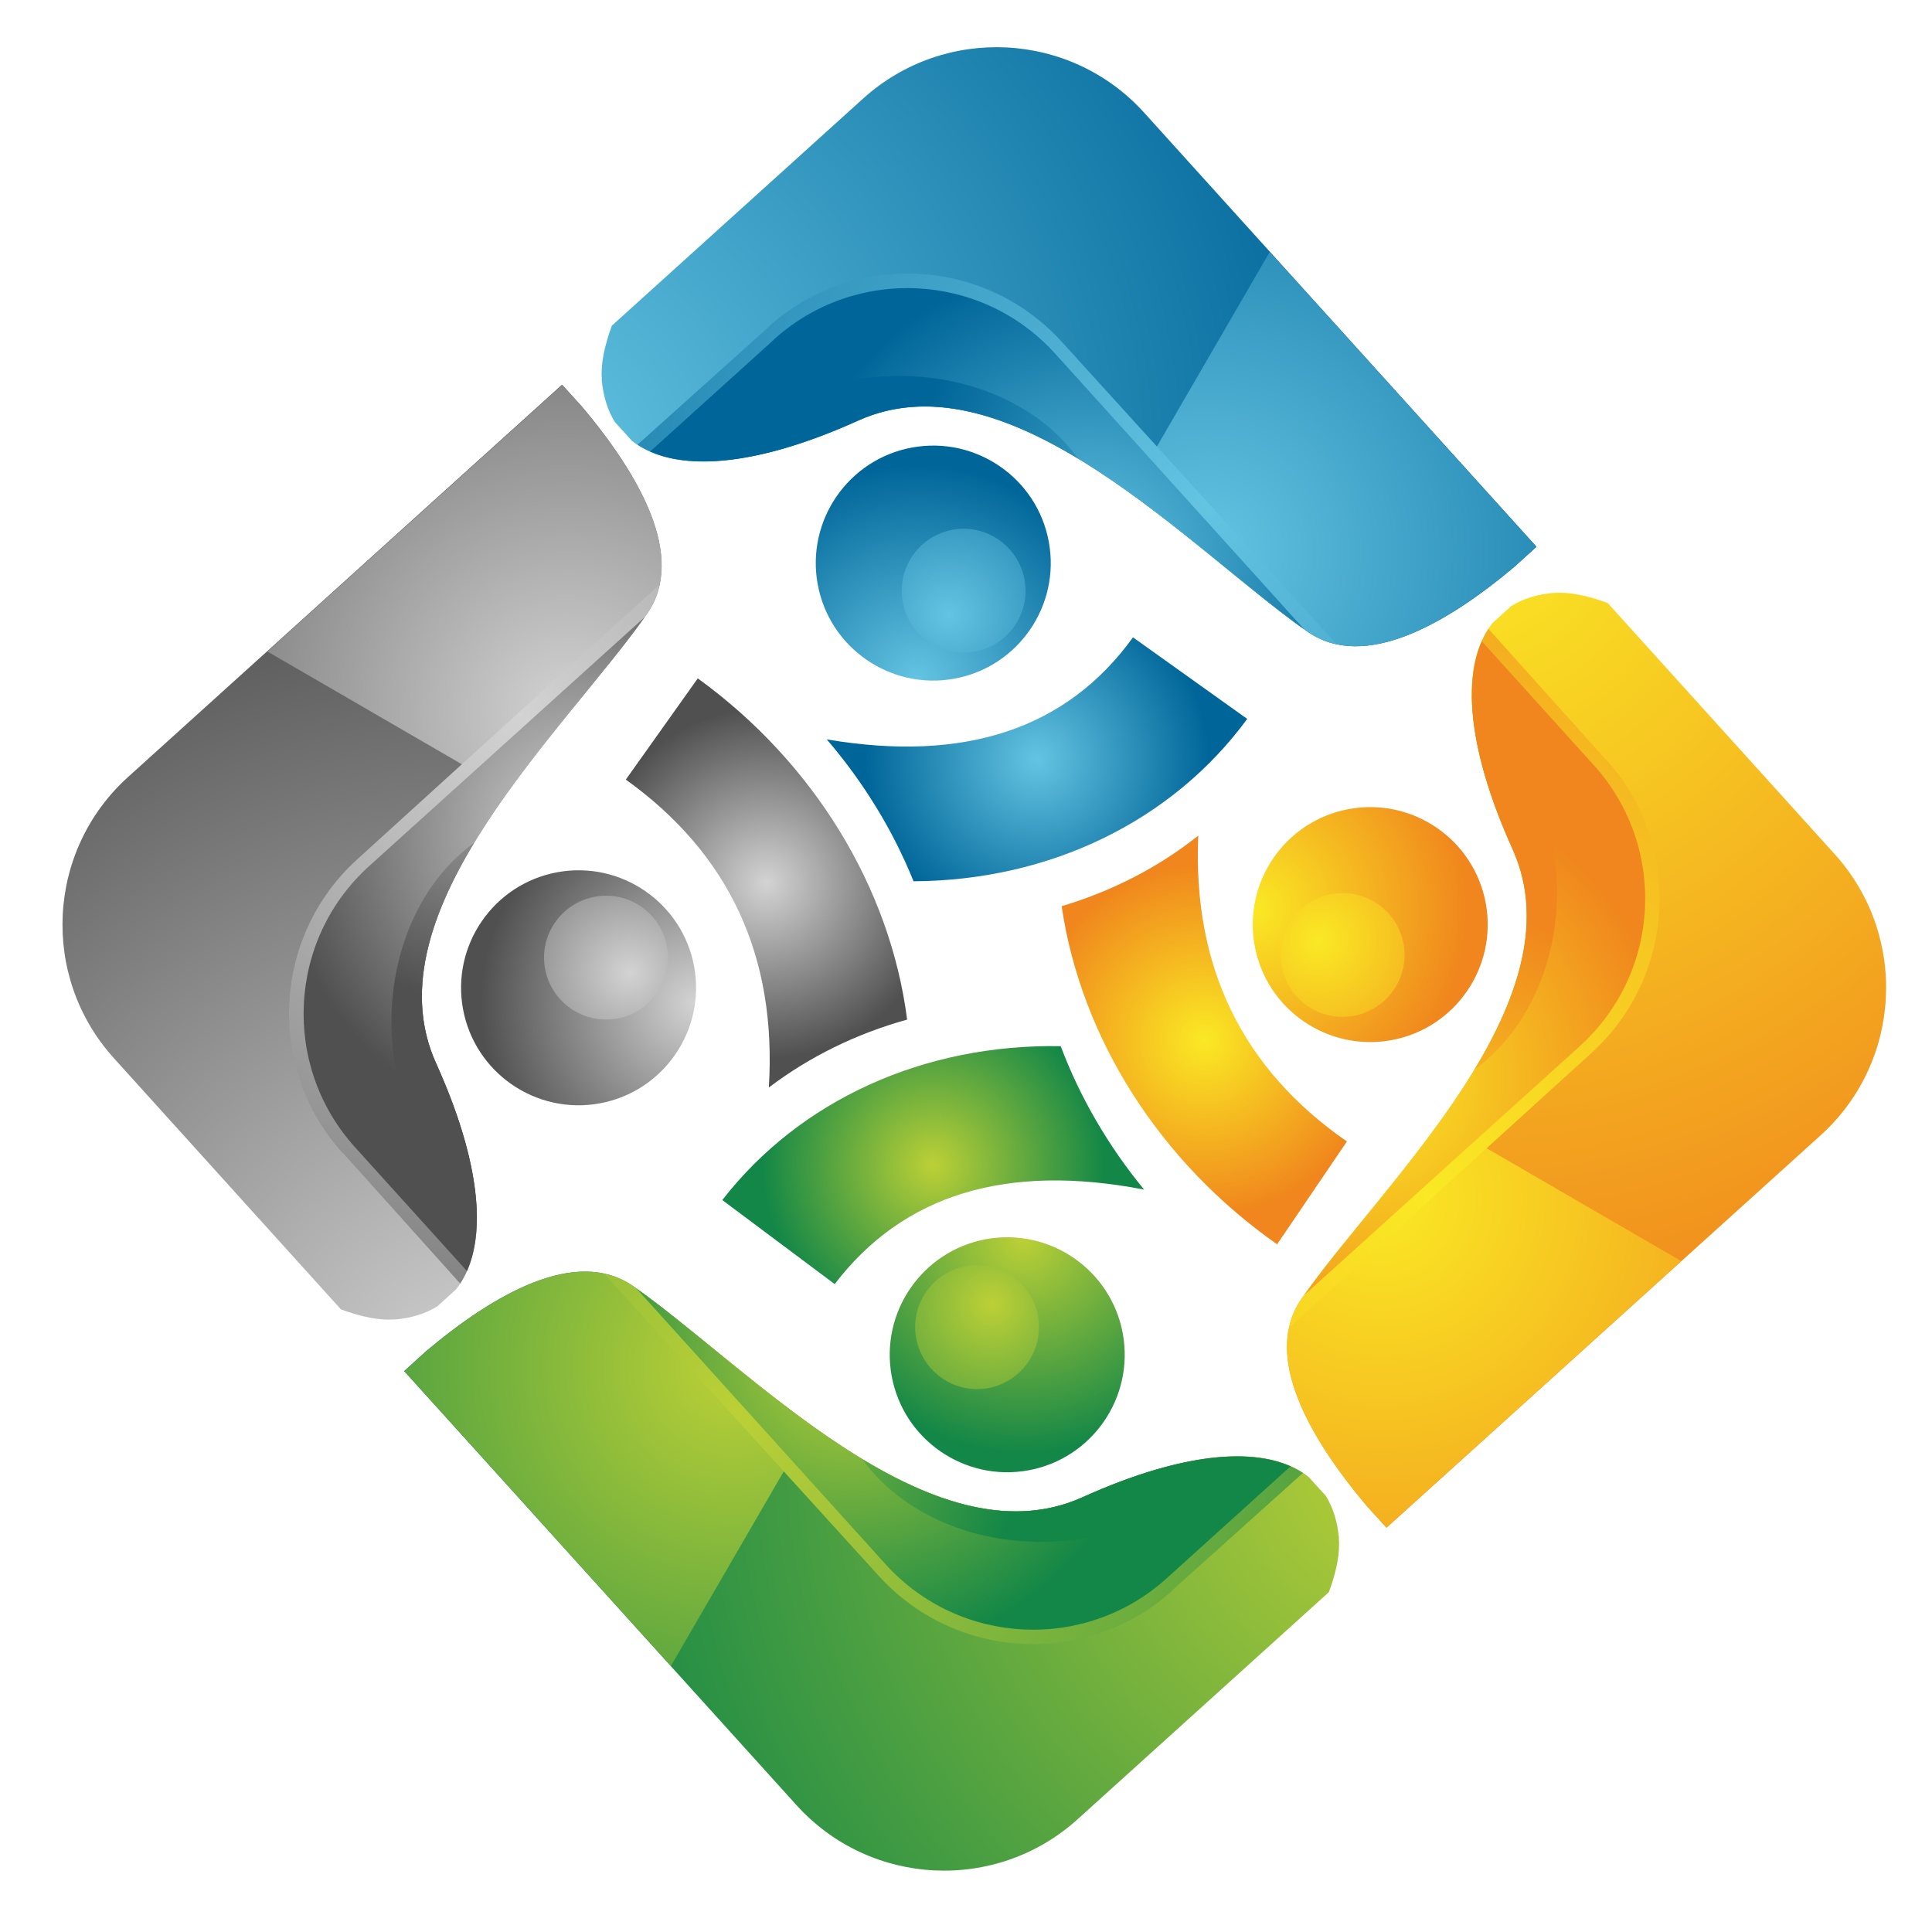
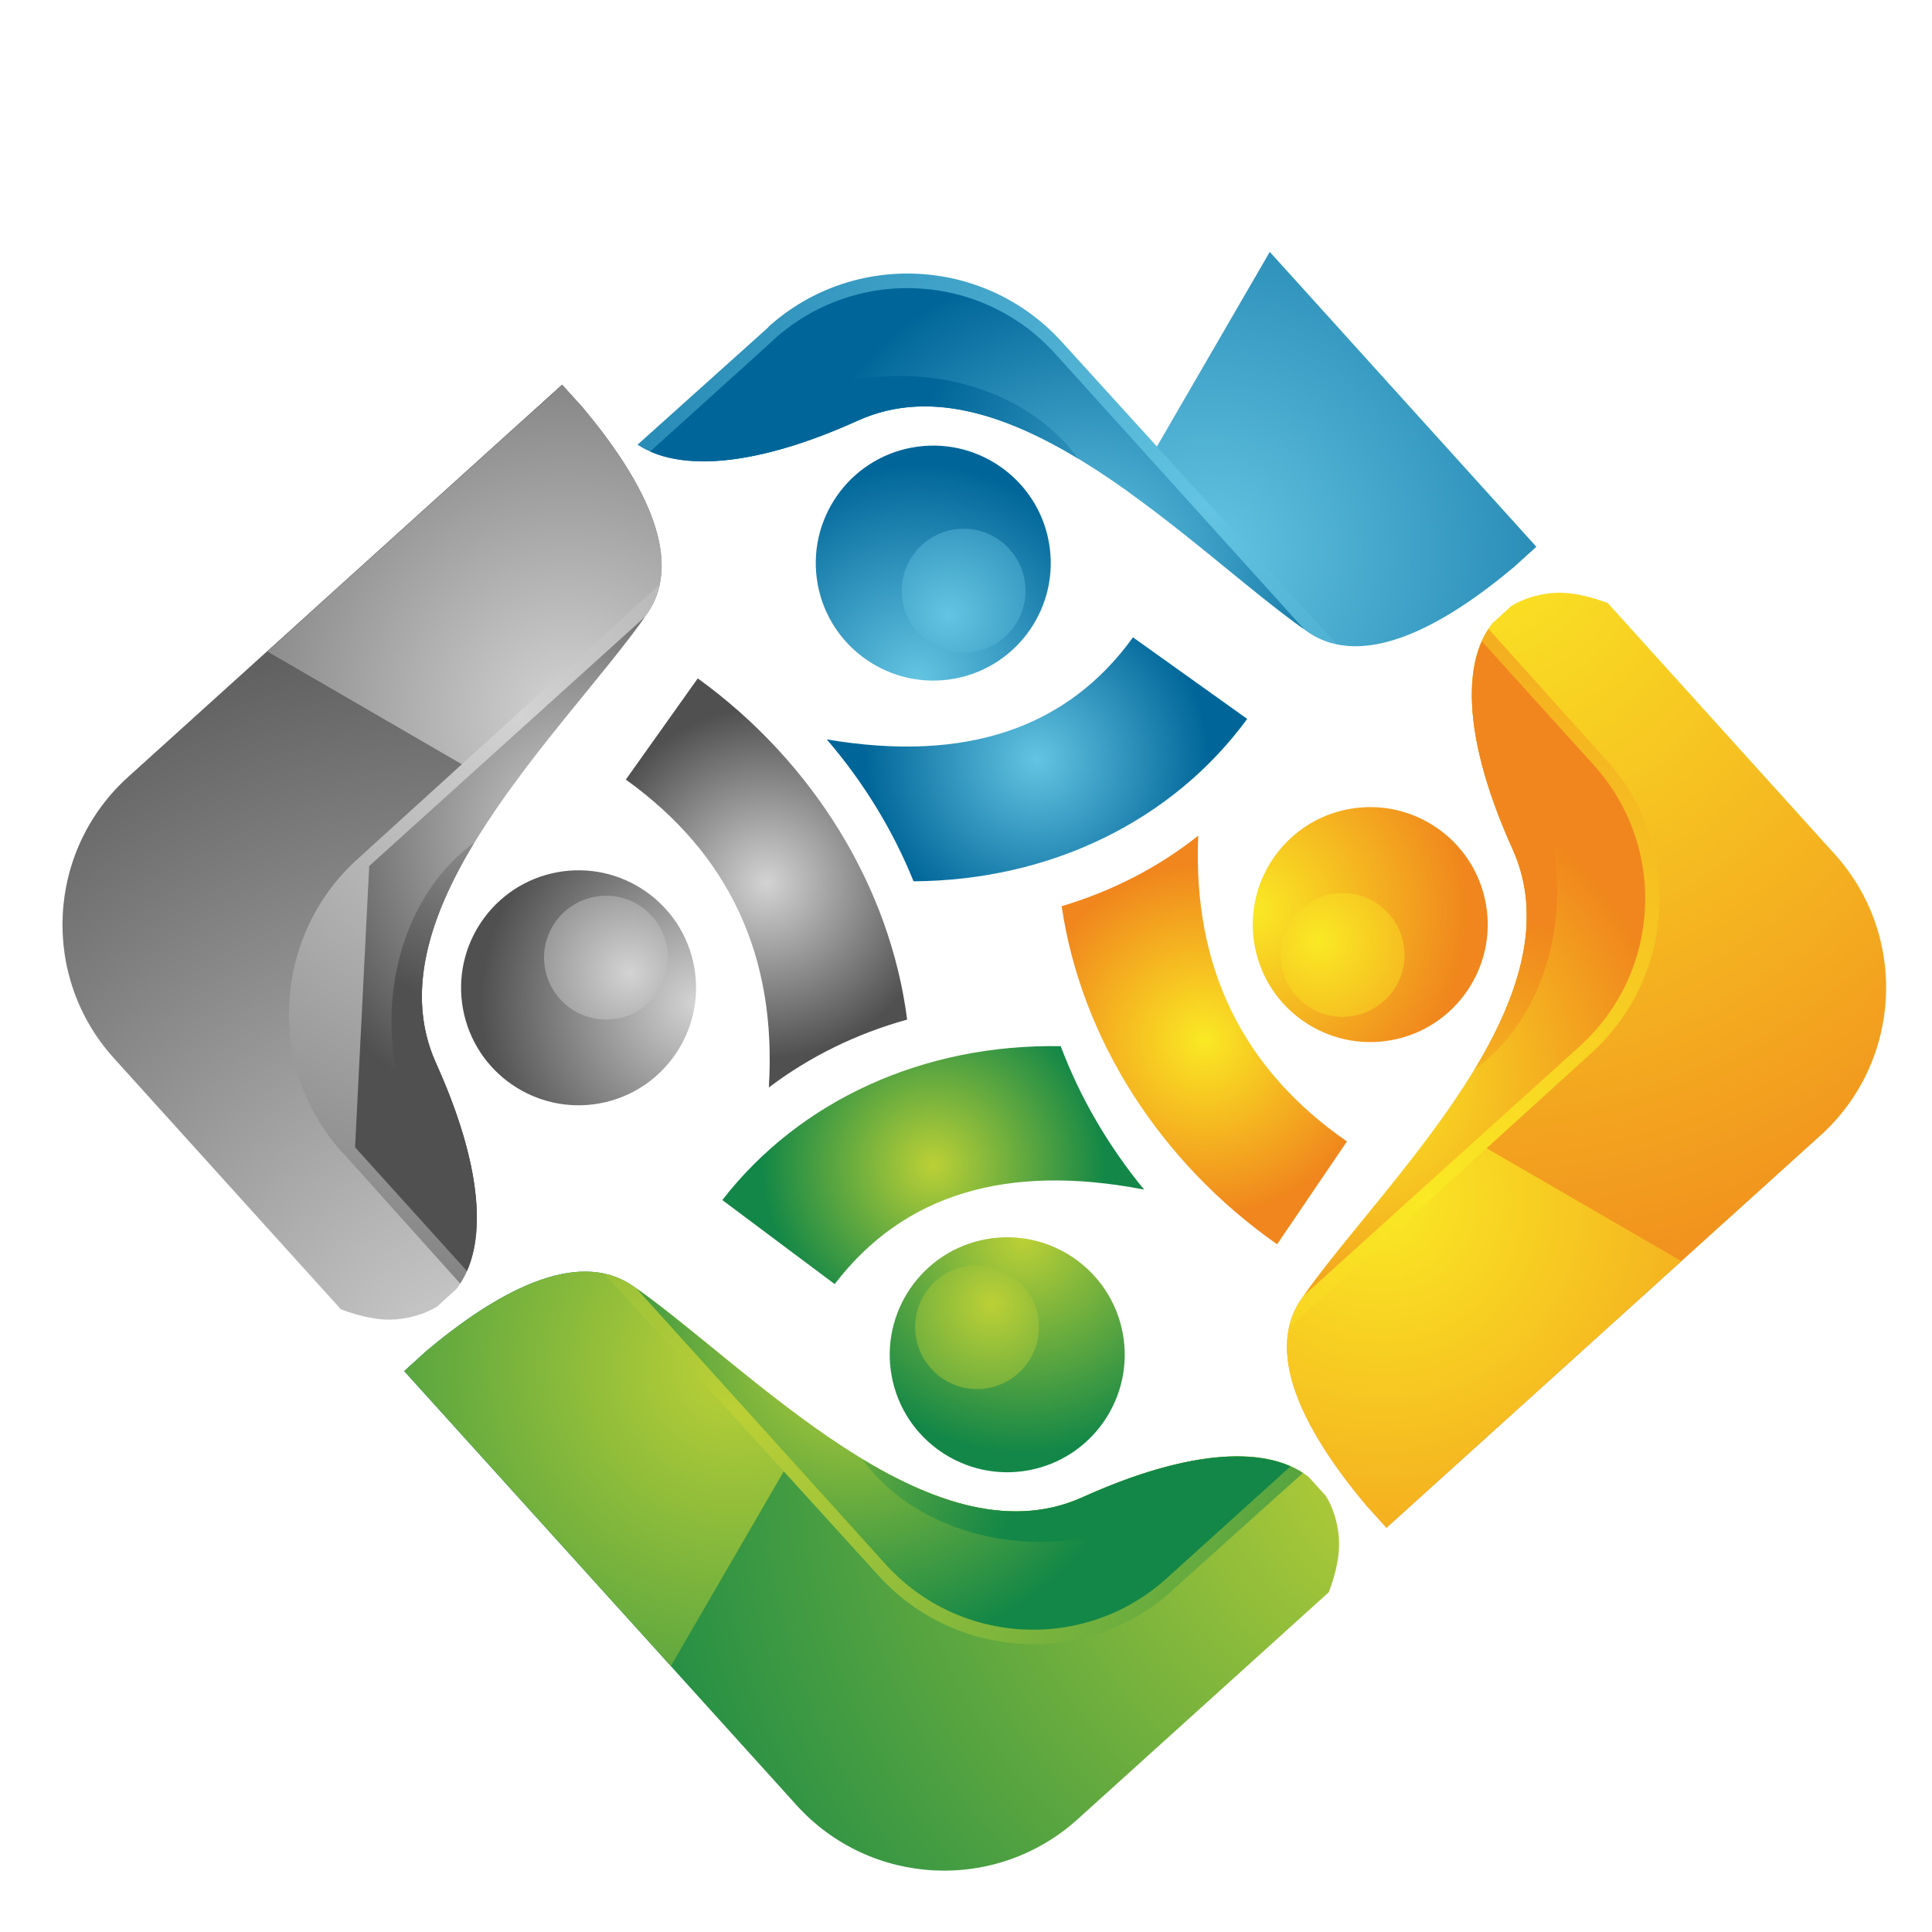
<svg xmlns="http://www.w3.org/2000/svg" xmlns:xlink="http://www.w3.org/1999/xlink" id="Calque_1" version="1.1" viewBox="0 0 1024 1024">
  <defs>
    <style>
      .st0 {
        fill: url(#radial-gradient1);
      }

      .st0, .st1, .st2, .st3 {
        fill-rule: evenodd;
      }

      .st4 {
        fill: url(#radial-gradient20);
      }

      .st5 {
        fill: url(#radial-gradient30);
      }

      .st6 {
        fill: url(#radial-gradient28);
      }

      .st1 {
        fill: url(#radial-gradient3);
      }

      .st7 {
        fill: url(#radial-gradient10);
      }

      .st8 {
        fill: url(#radial-gradient24);
      }

      .st2 {
        fill: url(#radial-gradient2);
      }

      .st9 {
        fill: url(#radial-gradient11);
      }

      .st10 {
        fill: url(#radial-gradient21);
      }

      .st11 {
        fill: url(#radial-gradient19);
      }

      .st12 {
        fill: url(#radial-gradient22);
      }

      .st13 {
        fill: url(#radial-gradient5);
      }

      .st14 {
        fill: url(#radial-gradient31);
      }

      .st15 {
        fill: url(#radial-gradient26);
      }

      .st16 {
        fill: url(#radial-gradient7);
      }

      .st17 {
        fill: url(#radial-gradient18);
      }

      .st18 {
        fill: url(#radial-gradient14);
      }

      .st19 {
        fill: url(#radial-gradient13);
      }

      .st20 {
        fill: url(#radial-gradient27);
      }

      .st21 {
        fill: url(#radial-gradient8);
      }

      .st22 {
        fill: url(#radial-gradient12);
      }

      .st23 {
        fill: url(#radial-gradient25);
      }

      .st24 {
        fill: url(#radial-gradient23);
      }

      .st25 {
        fill: url(#radial-gradient17);
      }

      .st26 {
        fill: url(#radial-gradient6);
      }

      .st27 {
        fill: url(#radial-gradient15);
      }

      .st28 {
        fill: url(#radial-gradient4);
      }

      .st3 {
        fill: url(#radial-gradient);
      }

      .st29 {
        fill: url(#radial-gradient29);
      }

      .st30 {
        fill: url(#radial-gradient9);
      }

      .st31 {
        fill: url(#radial-gradient16);
      }
    </style>
    <radialGradient id="radial-gradient" cx="638.3" cy="551.3" fx="638.3" fy="551.3" r="93.4" gradientUnits="userSpaceOnUse">
      <stop offset="0" stop-color="#fae924" />
      <stop offset="1" stop-color="#f0861d" />
    </radialGradient>
    <radialGradient id="radial-gradient1" cx="494.7" cy="617.6" fx="494.7" fy="617.6" r="90.8" gradientUnits="userSpaceOnUse">
      <stop offset="0" stop-color="#bcd036" />
      <stop offset="1" stop-color="#138747" />
    </radialGradient>
    <radialGradient id="radial-gradient2" cx="406.2" cy="468" fx="406.2" fy="468" r="93" gradientUnits="userSpaceOnUse">
      <stop offset="0" stop-color="#d3d3d3" />
      <stop offset="1" stop-color="#505050" />
    </radialGradient>
    <radialGradient id="radial-gradient3" cx="549.6" cy="402.5" fx="549.6" fy="402.5" r="91.1" gradientUnits="userSpaceOnUse">
      <stop offset="0" stop-color="#64c4e2" />
      <stop offset="1" stop-color="#069" />
    </radialGradient>
    <radialGradient id="radial-gradient4" cx="-1161.3" cy="2853.1" fx="-1161.3" fy="2853.1" r="142.1" gradientTransform="translate(-140.7 3375.8) rotate(169.6)" gradientUnits="userSpaceOnUse">
      <stop offset="0" stop-color="#64c4e2" />
      <stop offset=".8" stop-color="#069" />
    </radialGradient>
    <radialGradient id="radial-gradient5" cx="1444.6" cy="480.1" fx="1444.6" fy="480.1" r="108.4" gradientTransform="translate(322.9 1837.7) rotate(-101.6)" xlink:href="#radial-gradient3" />
    <radialGradient id="radial-gradient6" cx="-700.8" cy="2953.5" fx="-700.8" fy="2953.5" r="463.8" gradientTransform="translate(-571 3160.4) rotate(-177.1)" xlink:href="#radial-gradient3" />
    <radialGradient id="radial-gradient7" cx="-1064.3" cy="2925.6" fx="-1064.3" fy="2925.6" r="301.1" gradientTransform="translate(-571 3160.4) rotate(-177.1)" xlink:href="#radial-gradient3" />
    <radialGradient id="radial-gradient8" cx="-1062.8" cy="2950.7" fx="-1062.8" fy="2950.7" r="503.1" gradientTransform="translate(-571 3160.4) rotate(-177.1)" xlink:href="#radial-gradient3" />
    <radialGradient id="radial-gradient9" cx="-1001.5" cy="2915" fx="-1001.5" fy="2915" r="160.9" gradientTransform="translate(-571 3160.4) rotate(-177.1)" xlink:href="#radial-gradient3" />
    <radialGradient id="radial-gradient10" cx="-1089.9" cy="2939.3" fx="-1089.9" fy="2939.3" r="186.3" gradientTransform="translate(-571 3160.4) rotate(-177.1)" xlink:href="#radial-gradient3" />
    <radialGradient id="radial-gradient11" cx="-1648.1" cy="1989.6" fx="-1648.1" fy="1989.6" r="142.1" gradientTransform="translate(-1589.8 -780.1) rotate(-100.4)" gradientUnits="userSpaceOnUse">
      <stop offset="0" stop-color="#fae924" />
      <stop offset=".8" stop-color="#f0861d" />
    </radialGradient>
    <radialGradient id="radial-gradient12" cx="571.3" cy="949.2" fx="571.3" fy="949.2" r="108.4" gradientTransform="translate(-51.7 -316.5) rotate(-11.6)" xlink:href="#radial-gradient" />
    <radialGradient id="radial-gradient13" cx="-1373.2" cy="2225.2" fx="-1373.2" fy="2225.2" r="463.8" gradientTransform="translate(-1374.4 -1210.3) rotate(-87.1)" xlink:href="#radial-gradient" />
    <radialGradient id="radial-gradient14" cx="-1736.6" cy="2197.3" fx="-1736.6" fy="2197.3" r="301.1" gradientTransform="translate(-1374.4 -1210.3) rotate(-87.1)" xlink:href="#radial-gradient" />
    <radialGradient id="radial-gradient15" cx="-1735.2" cy="2222.3" fx="-1735.2" fy="2222.3" r="503.1" gradientTransform="translate(-1374.4 -1210.3) rotate(-87.1)" xlink:href="#radial-gradient" />
    <radialGradient id="radial-gradient16" cx="-1673.9" cy="2186.7" fx="-1673.9" fy="2186.7" r="160.9" gradientTransform="translate(-1374.4 -1210.3) rotate(-87.1)" xlink:href="#radial-gradient" />
    <radialGradient id="radial-gradient17" cx="-1762.3" cy="2210.9" fx="-1762.3" fy="2210.9" r="186.3" gradientTransform="translate(-1374.4 -1210.3) rotate(-87.1)" xlink:href="#radial-gradient" />
    <radialGradient id="radial-gradient18" cx="-2019.9" cy="3338.8" fx="-2019.9" fy="3338.8" r="142.1" gradientTransform="translate(4016.8 1915.7) rotate(79.6)" gradientUnits="userSpaceOnUse">
      <stop offset="0" stop-color="#d3d3d3" />
      <stop offset=".8" stop-color="#505050" />
    </radialGradient>
    <radialGradient id="radial-gradient19" cx="1912.7" cy="1348.6" fx="1912.7" fy="1348.6" r="108.4" gradientTransform="translate(2478.7 1452.1) rotate(168.4)" xlink:href="#radial-gradient2" />
    <radialGradient id="radial-gradient20" cx="-1424.6" cy="3623.8" fx="-1424.6" fy="3623.8" r="463.8" gradientTransform="translate(3801.4 2346) rotate(92.9)" xlink:href="#radial-gradient2" />
    <radialGradient id="radial-gradient21" cx="-1788.1" cy="3595.9" fx="-1788.1" fy="3595.9" r="301.1" gradientTransform="translate(3801.4 2346) rotate(92.9)" xlink:href="#radial-gradient2" />
    <radialGradient id="radial-gradient22" cx="-1786.6" cy="3620.9" fx="-1786.6" fy="3620.9" r="503.1" gradientTransform="translate(3801.4 2346) rotate(92.9)" xlink:href="#radial-gradient2" />
    <radialGradient id="radial-gradient23" cx="-1725.4" cy="3585.3" fx="-1725.4" fy="3585.3" r="160.9" gradientTransform="translate(3801.4 2346) rotate(92.9)" xlink:href="#radial-gradient2" />
    <radialGradient id="radial-gradient24" cx="-1813.7" cy="3609.5" fx="-1813.7" fy="3609.5" r="186.3" gradientTransform="translate(3801.4 2346) rotate(92.9)" xlink:href="#radial-gradient2" />
    <radialGradient id="radial-gradient25" cx="-2504.7" cy="2486.9" fx="-2504.7" fy="2486.9" r="142.1" gradientTransform="translate(2556.7 -2241.8) rotate(-10.4)" gradientUnits="userSpaceOnUse">
      <stop offset="0" stop-color="#bcd036" />
      <stop offset=".8" stop-color="#138747" />
    </radialGradient>
    <radialGradient id="radial-gradient26" cx="1050.9" cy="1815.8" fx="1050.9" fy="1815.8" r="108.4" gradientTransform="translate(2093.1 -703.7) rotate(78.4)" xlink:href="#radial-gradient1" />
    <radialGradient id="radial-gradient27" cx="-2092.4" cy="2906.2" fx="-2092.4" fy="2906.2" r="463.8" gradientTransform="translate(2987 -2026.4) rotate(2.9)" xlink:href="#radial-gradient1" />
    <radialGradient id="radial-gradient28" cx="-2455.9" cy="2878.3" fx="-2455.9" fy="2878.3" r="301.1" gradientTransform="translate(2987 -2026.4) rotate(2.9)" xlink:href="#radial-gradient1" />
    <radialGradient id="radial-gradient29" cx="-2454.4" cy="2903.4" fx="-2454.4" fy="2903.4" r="503.1" gradientTransform="translate(2987 -2026.4) rotate(2.9)" xlink:href="#radial-gradient1" />
    <radialGradient id="radial-gradient30" cx="-2393.2" cy="2867.7" fx="-2393.2" fy="2867.7" r="160.9" gradientTransform="translate(2987 -2026.4) rotate(2.9)" xlink:href="#radial-gradient1" />
    <radialGradient id="radial-gradient31" cx="-2481.5" cy="2892" fx="-2481.5" fy="2892" r="186.3" gradientTransform="translate(2987 -2026.4) rotate(2.9)" xlink:href="#radial-gradient1" />
  </defs>
  <path class="st3" d="M676.9,659.5l37-54.5c-55.5-38.5-81.8-92.5-78.8-162.1-21.1,16.8-45.6,29.4-72.4,37.4,10.3,70.1,52.1,135.7,114.2,179.2" />
  <path class="st0" d="M382.9,636.1l59.5,44.5c36.3-47.5,91-64.2,164-50.1-19-23.1-34-48.9-44.2-76-72.6-1.3-138.3,28.6-179.4,81.6" />
  <path class="st2" d="M369.8,359.6l-38.1,53.6c54.9,39.4,80.1,93.8,75.8,163.2,21.5-16.3,46.3-28.5,73.3-36-9-70.1-49.6-136.4-110.9-180.8" />
  <path class="st1" d="M661,381l-60.5-43.2c-35,48.5-89.1,66.5-162.3,54.1,19.5,22.7,35.1,48.2,46,75.2,72.4-.4,137.1-31.9,176.8-86" />
  <g>
    <g>
      <path class="st28" d="M433.4,309.7c-6.2-33.8,16.2-66.3,50-72.5,33.8-6.2,66.3,16.2,72.5,50,6.2,33.8-16.2,66.3-50,72.5-33.8,6.2-66.3-16.2-72.5-50Z" />
      <path class="st13" d="M478.5,319c-3.3-17.8,8.5-34.9,26.3-38.2,17.8-3.3,34.9,8.5,38.2,26.4,3.3,17.8-8.5,34.9-26.4,38.2-17.8,3.3-34.9-8.5-38.2-26.4Z" />
-       <path class="st26" d="M318.9,201.1c.8,8.8,3.1,16.3,7,22.6l9.1,10c21.5,17,63.2,14.8,119.8-10.7,81-36.6,178.4,70.4,238.4,111.9,30.1,20.8,73.6-4.3,109.5-34.5l11.7-10.6-207.9-230c-39.1-43.3-105.9-46.6-149.1-7.5l-133.1,120.3c-3.9,10.7-6,20.4-5.3,28.5Z" />
      <path class="st16" d="M598.9,261.3c35.5,25.5,68.3,55.6,94.2,73.6,30.1,20.8,73.6-4.3,109.5-34.5l11.7-10.6-141.3-156.3-74.1,127.8Z" />
      <path class="st21" d="M407.3,173.4l-69.4,62.3c22.3,14.6,62.7,11.5,116.8-12.9,81-36.6,178.4,70.4,238.4,111.9,4.7,3.3,9.7,5.3,15,6.4l-145.4-160c-40.8-44.9-110.4-48.4-155.4-7.9Z" />
      <path class="st30" d="M410.2,180l-65.6,59.3c23.2,10.3,61.1,5.8,110.2-16.4,80.2-36.2,176.3,68.1,236.4,110.6l-131.9-146c-39.1-43.3-105.9-46.6-149.1-7.6Z" />
      <path class="st7" d="M571.5,243.1c-23.8-32.9-71.1-50.6-121-41.4-32.1,5.9-59.1,21.8-77.3,42.7,21.7,0,49.1-6.9,81.5-21.5,37.2-16.8,77.9-3.3,116.8,20.2Z" />
    </g>
    <g>
      <path class="st9" d="M715,428.8c33.8-6.2,66.3,16.2,72.5,50,6.2,33.8-16.2,66.3-50,72.5-33.8,6.2-66.3-16.2-72.5-50-6.2-33.8,16.2-66.3,50-72.5Z" />
      <path class="st22" d="M705.7,473.9c17.8-3.3,34.9,8.5,38.2,26.3,3.3,17.8-8.5,34.9-26.4,38.2-17.8,3.3-34.9-8.5-38.2-26.4-3.3-17.8,8.5-34.9,26.4-38.2Z" />
      <path class="st19" d="M823.6,314.2c-8.8.8-16.3,3.1-22.6,7l-10,9.1c-17,21.5-14.8,63.2,10.7,119.8,36.6,81-70.4,178.4-111.9,238.4-20.8,30.1,4.3,73.6,34.5,109.5l10.6,11.7,230-207.9c43.3-39.1,46.6-105.9,7.5-149.1l-120.3-133.1c-10.7-3.9-20.4-6-28.5-5.3Z" />
      <path class="st18" d="M763.3,594.3c-25.5,35.5-55.6,68.3-73.6,94.2-20.8,30.1,4.3,73.6,34.5,109.5l10.6,11.7,156.3-141.3-127.8-74.1Z" />
      <path class="st27" d="M851.2,402.7l-62.3-69.4c-14.6,22.3-11.5,62.7,12.9,116.8,36.6,81-70.4,178.4-111.9,238.4-3.3,4.7-5.3,9.7-6.4,15l160-145.4c44.9-40.8,48.4-110.4,7.9-155.4Z" />
      <path class="st31" d="M844.7,405.5l-59.3-65.6c-10.3,23.2-5.8,61.1,16.4,110.2,36.2,80.2-68.1,176.3-110.6,236.4l146-131.9c43.3-39.1,46.6-105.9,7.5-149.1Z" />
      <path class="st25" d="M781.5,566.9c32.9-23.8,50.6-71.1,41.4-121-5.9-32.1-21.8-59.1-42.7-77.3,0,21.7,6.9,49.1,21.5,81.5,16.8,37.2,3.3,77.9-20.2,116.8Z" />
    </g>
    <g>
      <path class="st17" d="M317.9,584.8c-33.8,6.2-66.3-16.2-72.5-50-6.2-33.8,16.2-66.3,50-72.5,33.8-6.2,66.3,16.2,72.5,50,6.2,33.8-16.2,66.3-50,72.5Z" />
      <path class="st11" d="M327.1,539.8c-17.8,3.3-34.9-8.5-38.2-26.3-3.3-17.8,8.5-34.9,26.4-38.2,17.8-3.3,34.9,8.5,38.2,26.4,3.3,17.8-8.5,34.9-26.4,38.2Z" />
      <path class="st4" d="M209.2,699.4c8.8-.8,16.3-3.1,22.6-7l10-9.1c17-21.5,14.8-63.2-10.7-119.8-36.6-81,70.4-178.4,111.9-238.4,20.8-30.1-4.3-73.6-34.5-109.5l-10.6-11.7-230,207.9c-43.3,39.1-46.6,105.9-7.5,149.1l120.3,133.1c10.7,3.9,20.4,6,28.5,5.3Z" />
      <path class="st10" d="M269.5,419.4c25.5-35.5,55.6-68.3,73.6-94.2,20.8-30.1-4.3-73.6-34.5-109.5l-10.6-11.7-156.3,141.3,127.8,74.1Z" />
      <path class="st12" d="M181.6,610.9l62.3,69.4c14.6-22.3,11.5-62.7-12.9-116.8-36.6-81,70.4-178.4,111.9-238.4,3.3-4.7,5.3-9.7,6.4-15l-160,145.4c-44.9,40.8-48.4,110.4-7.9,155.4Z" />
-       <path class="st24" d="M188.2,608.1l59.3,65.6c10.3-23.2,5.8-61.1-16.4-110.2-36.2-80.2,68.1-176.3,110.6-236.4l-146,131.9c-43.3,39.1-46.6,105.9-7.5,149.1Z" />
+       <path class="st24" d="M188.2,608.1l59.3,65.6c10.3-23.2,5.8-61.1-16.4-110.2-36.2-80.2,68.1-176.3,110.6-236.4l-146,131.9Z" />
      <path class="st8" d="M251.3,446.7c-32.9,23.8-50.6,71.1-41.4,121,5.9,32.1,21.8,59.1,42.7,77.3,0-21.7-6.9-49.1-21.5-81.5-16.8-37.2-3.3-77.9,20.2-116.8Z" />
    </g>
    <g>
      <path class="st23" d="M595.1,706.8c6.2,33.8-16.2,66.3-50,72.5-33.8,6.2-66.3-16.2-72.5-50-6.2-33.8,16.2-66.3,50-72.5,33.8-6.2,66.3,16.2,72.5,50Z" />
      <path class="st15" d="M550.1,697.5c3.3,17.8-8.5,34.9-26.3,38.2-17.8,3.3-34.9-8.5-38.2-26.4-3.3-17.8,8.5-34.9,26.4-38.2,17.8-3.3,34.9,8.5,38.2,26.4Z" />
      <path class="st20" d="M709.7,815.4c-.8-8.8-3.1-16.3-7-22.6l-9.1-10c-21.5-17-63.2-14.8-119.8,10.7-81,36.6-178.4-70.4-238.4-111.9-30.1-20.8-73.6,4.3-109.5,34.5l-11.7,10.6,207.9,230c39.1,43.3,105.9,46.6,149.1,7.5l133.1-120.3c4-10.7,6-20.4,5.3-28.5Z" />
      <path class="st6" d="M429.7,755.2c-35.5-25.5-68.3-55.6-94.2-73.6-30.1-20.8-73.6,4.3-109.5,34.5l-11.7,10.6,141.3,156.3,74.1-127.8Z" />
      <path class="st29" d="M621.2,843l69.4-62.3c-22.3-14.6-62.7-11.5-116.8,12.9-81,36.6-178.4-70.4-238.4-111.9-4.7-3.3-9.7-5.3-15-6.4l145.4,160c40.8,44.9,110.4,48.4,155.4,7.9Z" />
      <path class="st5" d="M618.4,836.5l65.6-59.3c-23.2-10.3-61.1-5.8-110.2,16.4-80.2,36.2-176.3-68.1-236.4-110.6l131.9,146c39.1,43.3,105.9,46.6,149.1,7.5Z" />
      <path class="st14" d="M457,773.4c23.8,32.9,71.1,50.6,121,41.4,32.1-5.9,59.1-21.8,77.3-42.7-21.7,0-49.1,6.9-81.5,21.5-37.2,16.8-77.9,3.3-116.8-20.2Z" />
    </g>
  </g>
</svg>